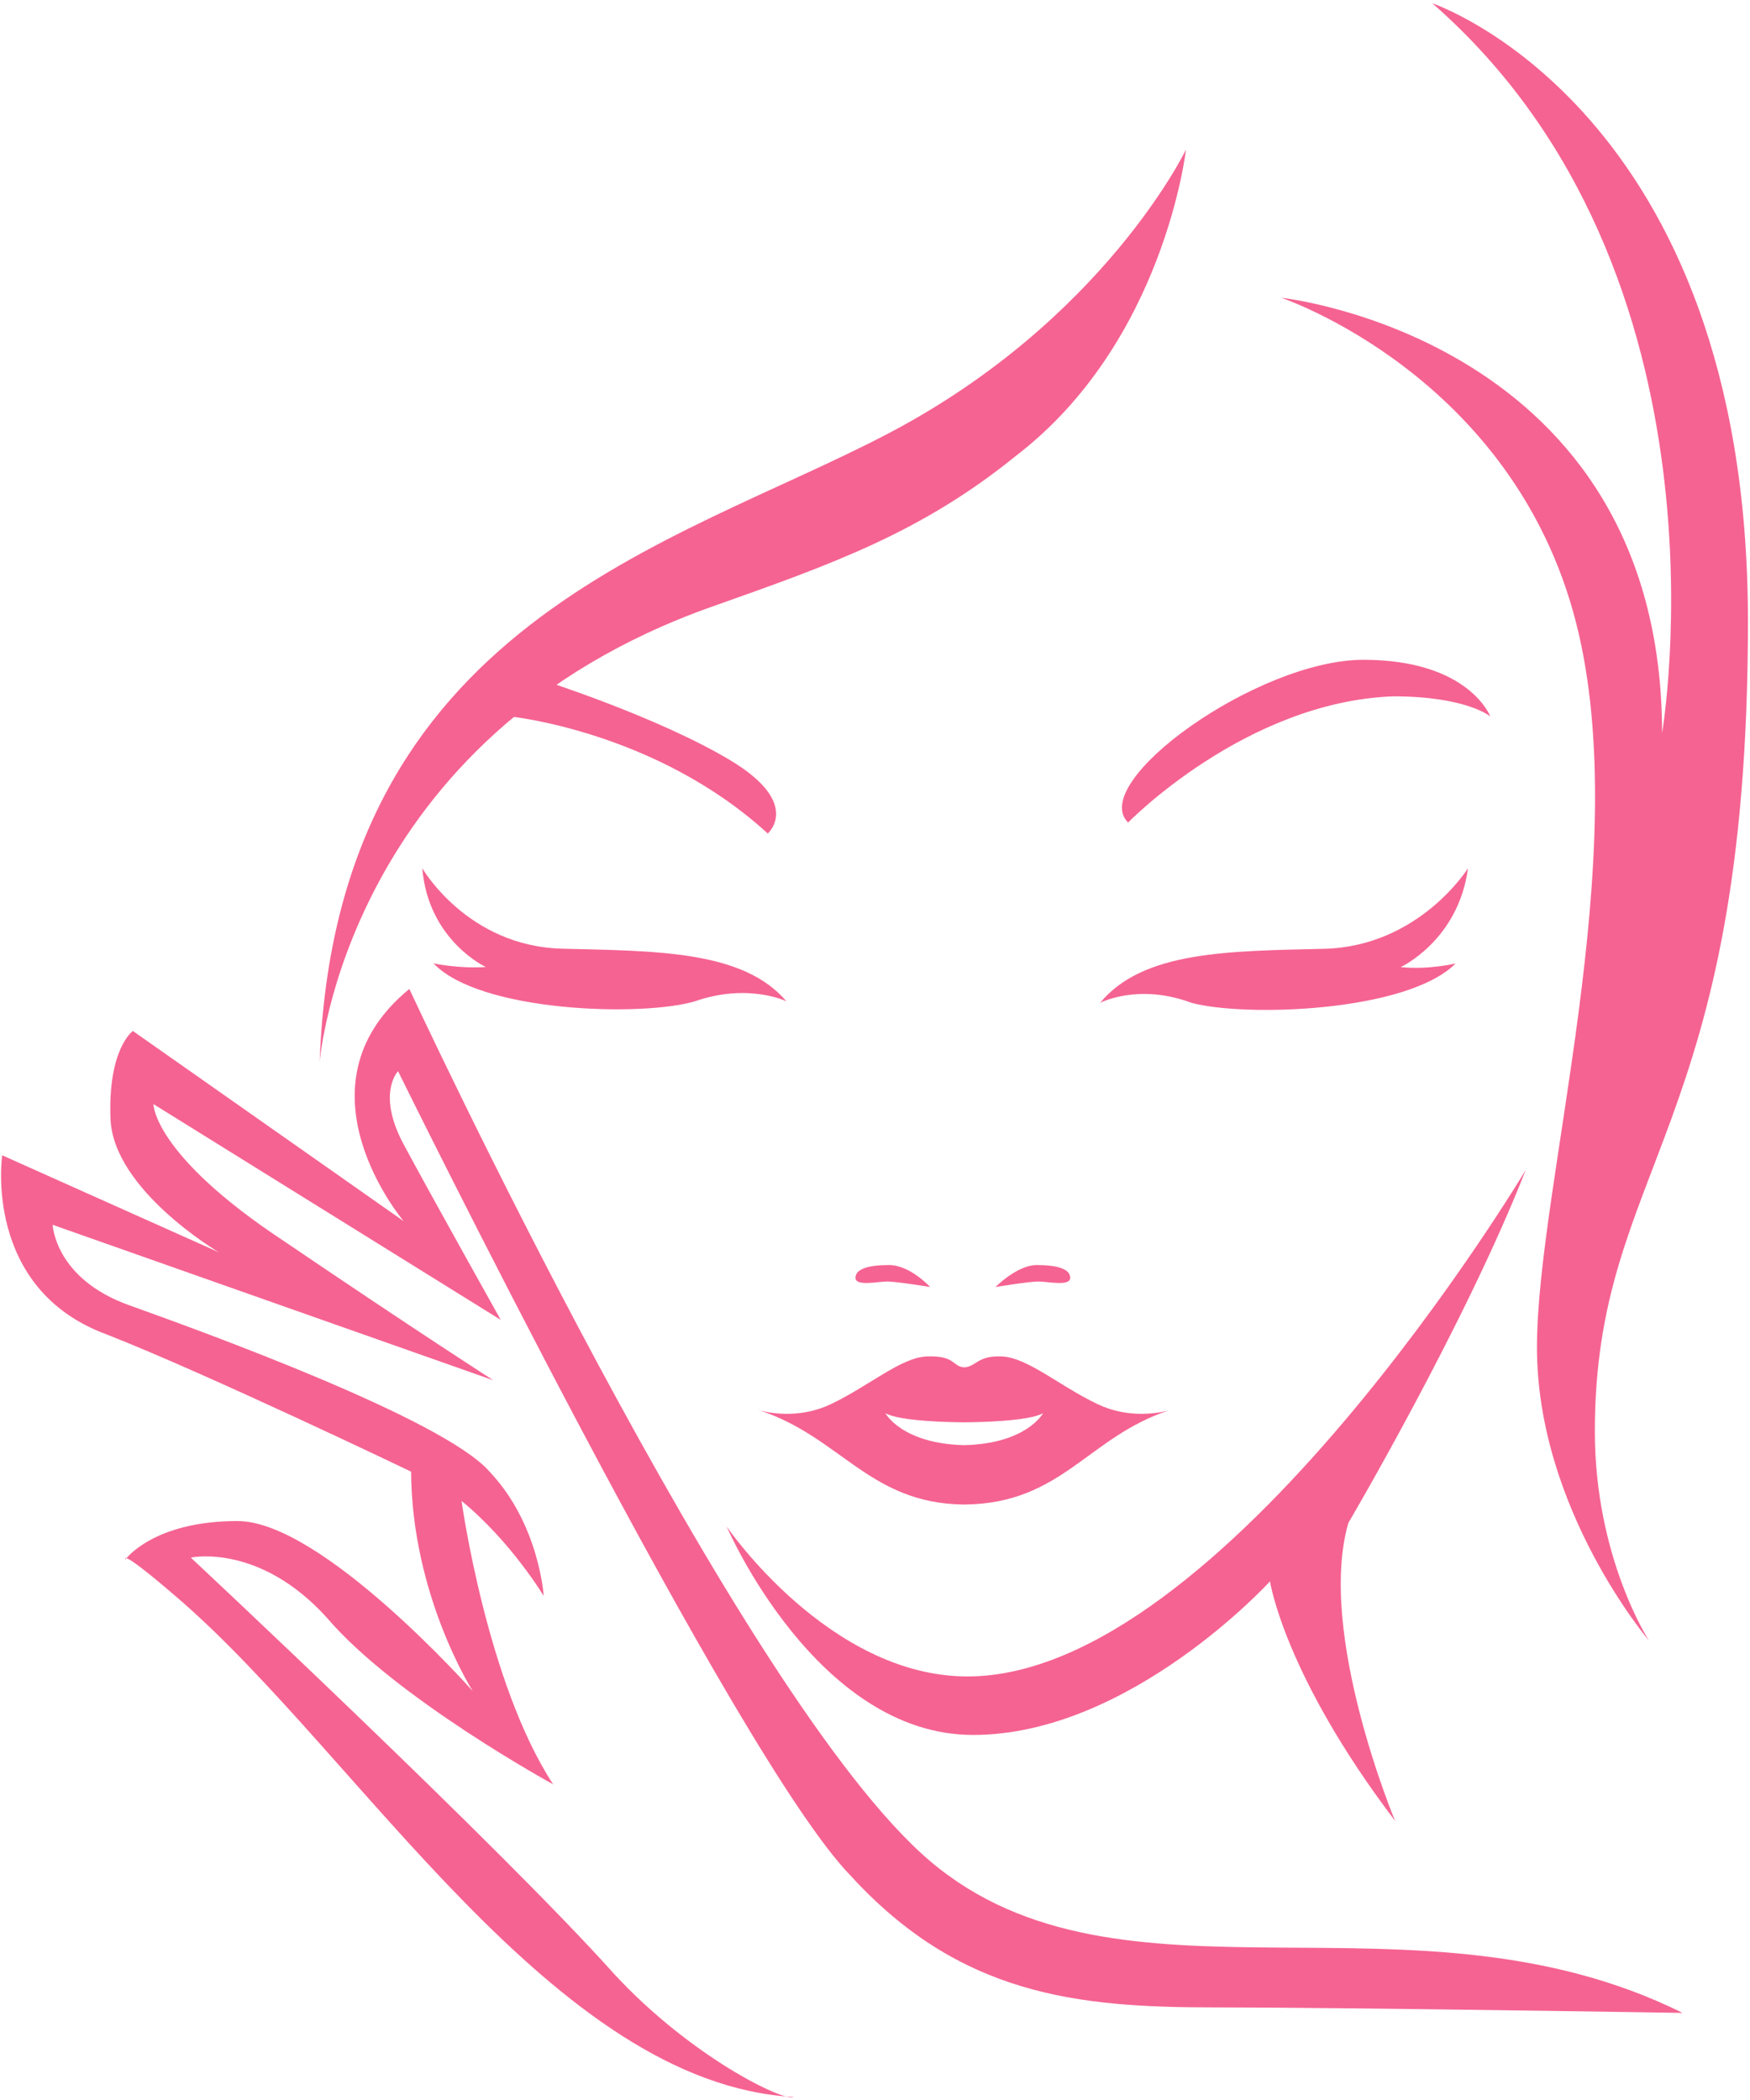
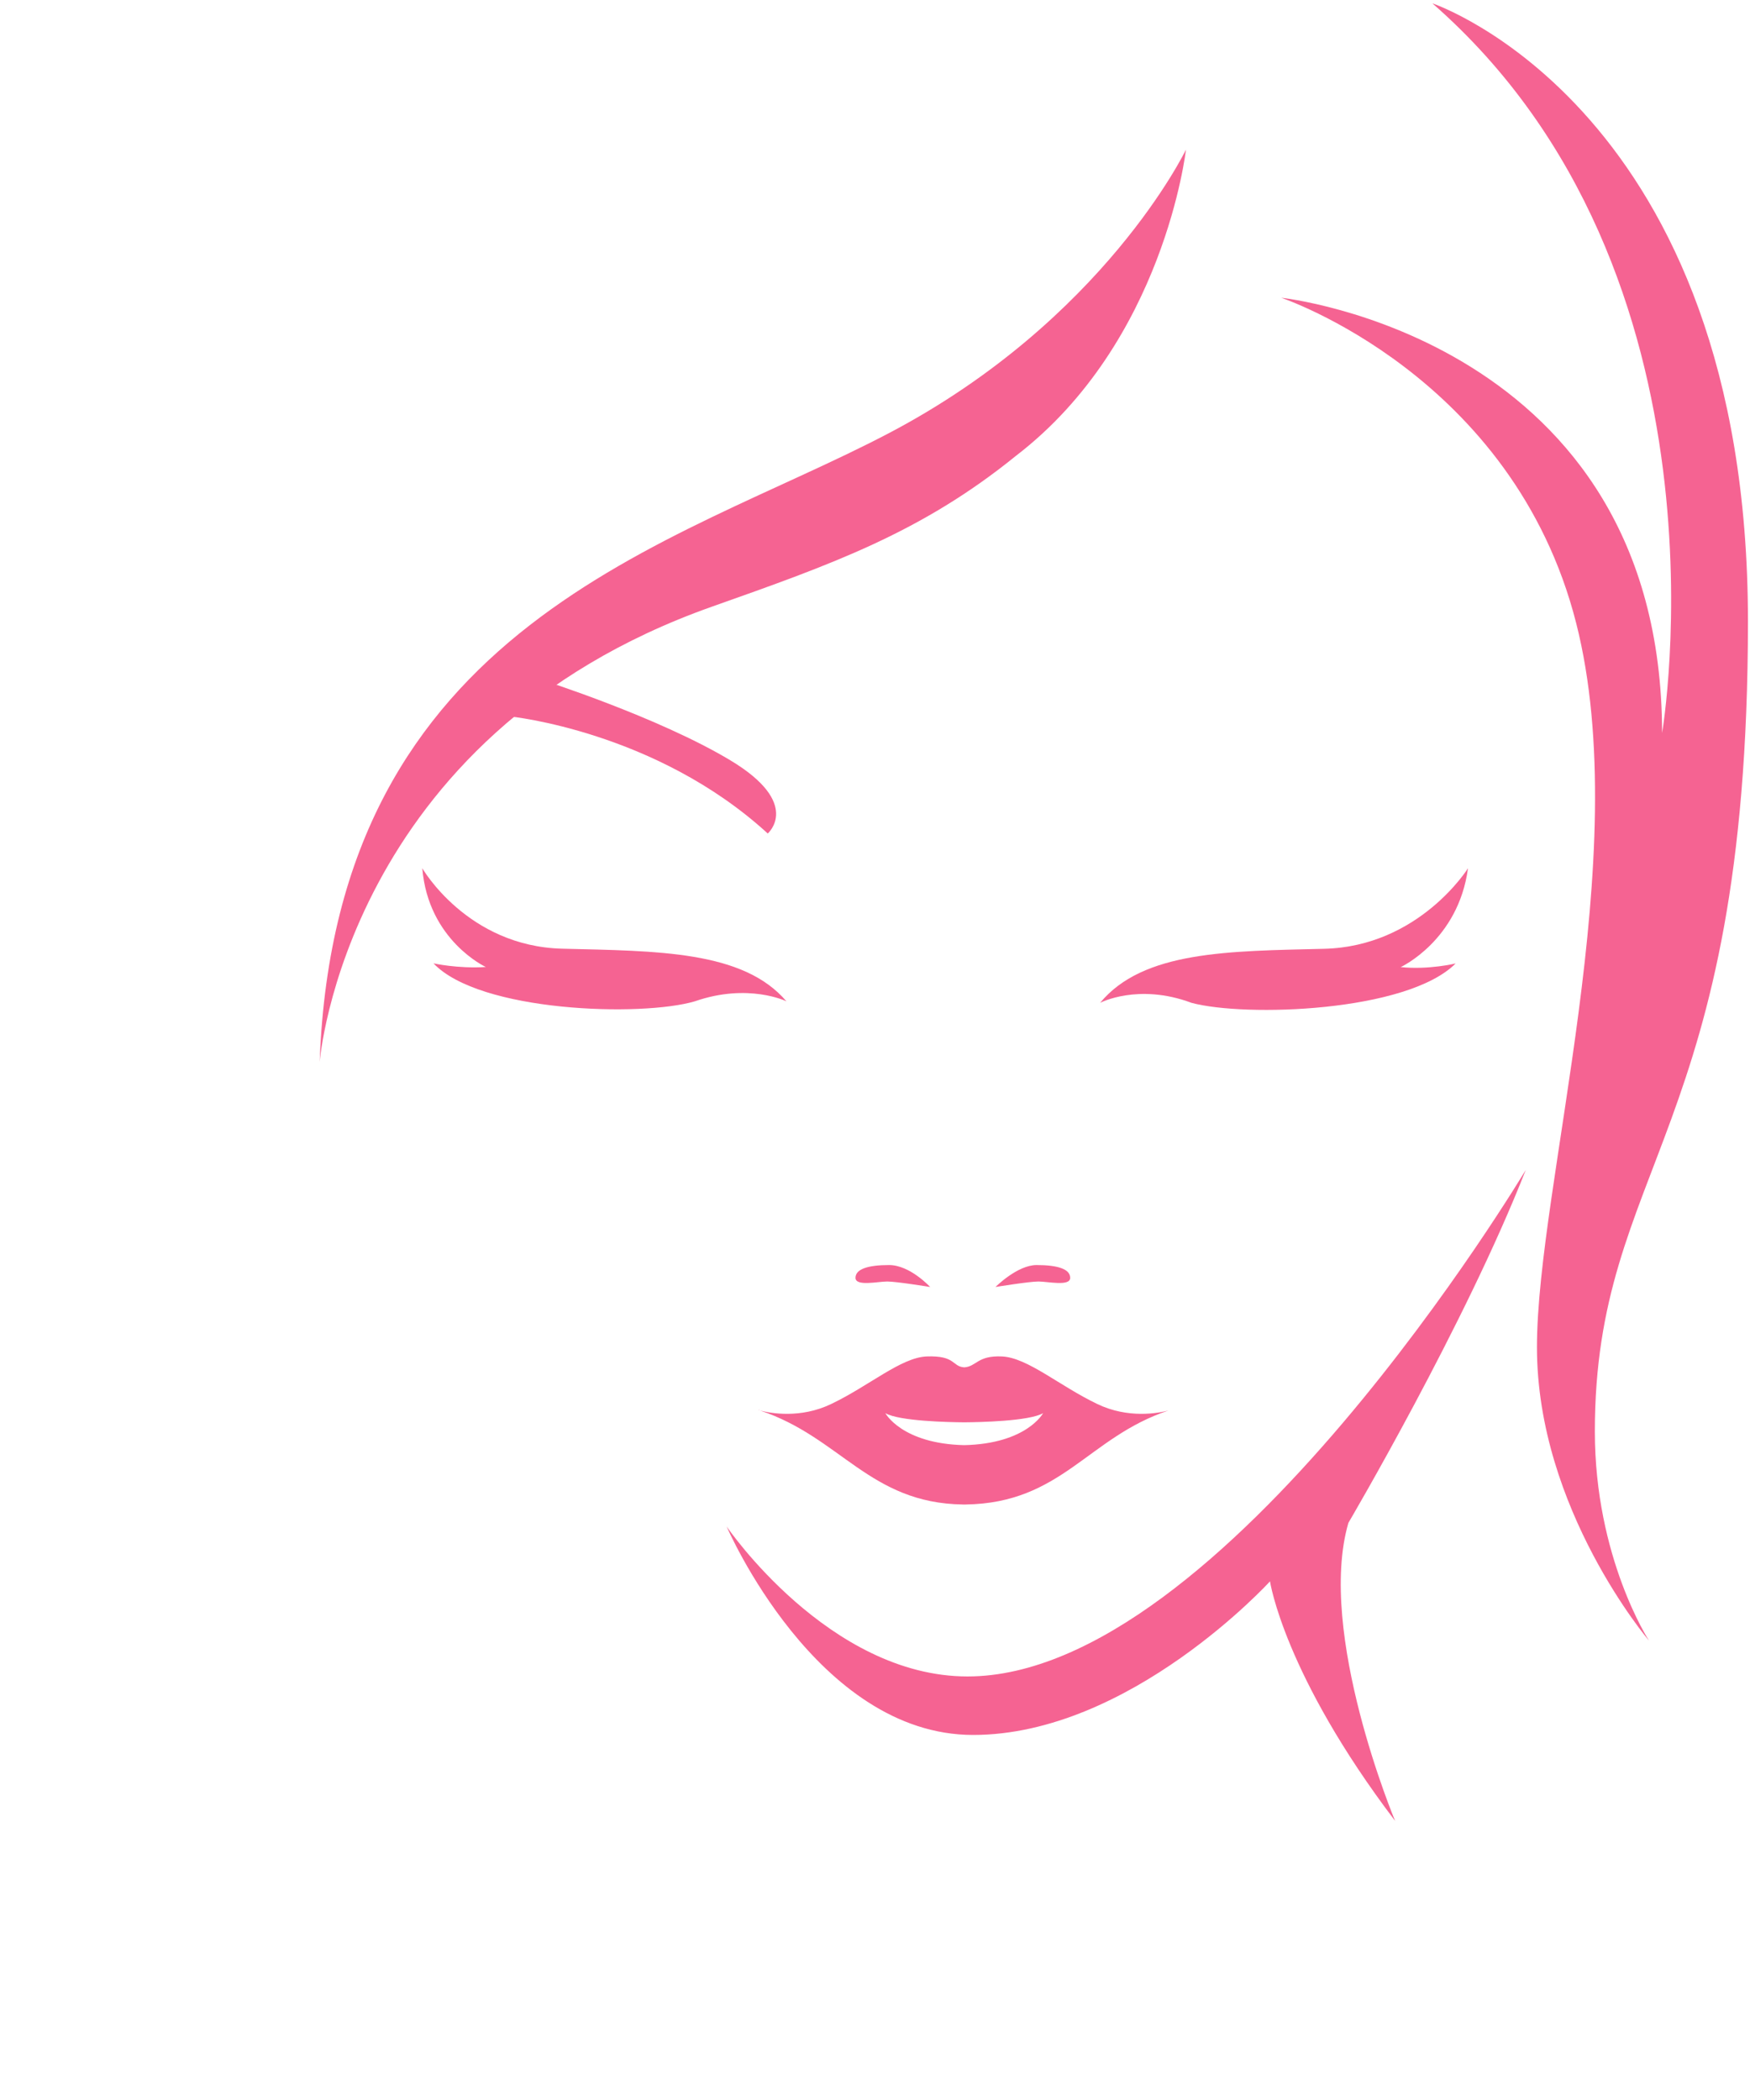
<svg xmlns="http://www.w3.org/2000/svg" width="35" height="42" viewBox="0 0 35 42" fill="none">
  <g clip-path="url(#clip0_78_665)">
    <path fill-rule="evenodd" clip-rule="evenodd" d="M23.719 2.993C23.719 2.993 22.083 6.4 17.782 8.661C13.481 10.922 6.712 12.457 6.393 21.241C6.393 21.241 6.902 14.732 14.234 12.135C16.631 11.287 18.42 10.657 20.321 9.115C23.287 6.839 23.719 2.993 23.719 2.993Z" fill="#F56392" />
    <path fill-rule="evenodd" clip-rule="evenodd" d="M10.201 14.329C10.201 14.329 13.117 14.62 15.355 16.67C15.355 16.67 16.049 16.073 14.608 15.207C13.167 14.341 10.836 13.598 10.836 13.598L10.201 14.329Z" fill="#F56392" />
-     <path fill-rule="evenodd" clip-rule="evenodd" d="M22.562 16.451C22.562 16.451 24.912 14.034 27.864 13.927C29.333 13.927 29.806 14.329 29.806 14.329C29.806 14.329 29.381 13.196 27.267 13.196C25.152 13.196 21.748 15.646 22.562 16.451Z" fill="#F56392" />
    <path fill-rule="evenodd" clip-rule="evenodd" d="M28.648 0.067C28.648 0.067 34.959 2.181 34.959 12.428C34.959 22.675 31.897 23.304 31.897 28.629C31.897 31.155 32.98 32.813 32.98 32.813C32.98 32.813 30.739 30.184 30.739 26.946C30.739 23.709 32.703 17.106 31.524 12.464C30.263 7.502 25.624 5.955 25.624 5.955C25.624 5.955 33.231 6.764 33.242 14.659C33.242 14.659 34.82 5.465 28.648 0.067Z" fill="#F56392" />
    <path fill-rule="evenodd" clip-rule="evenodd" d="M14.533 30.53C14.533 30.53 16.324 34.699 19.462 34.699C22.601 34.699 25.4 31.627 25.4 31.627C25.4 31.627 25.677 33.488 27.902 36.418C27.902 36.418 26.328 32.658 26.968 30.457C26.968 30.457 29.307 26.483 30.515 23.399C30.515 23.399 24.467 33.529 19.35 33.529C16.574 33.529 14.533 30.53 14.533 30.53Z" fill="#F56392" />
-     <path fill-rule="evenodd" clip-rule="evenodd" d="M15.877 41.94C11.074 41.676 7.187 35.109 3.592 31.993C2.368 30.933 2.509 31.189 2.509 31.189C2.509 31.189 3.06 30.421 4.75 30.421C6.439 30.421 9.455 33.822 9.455 33.822C9.455 33.822 8.235 31.915 8.222 29.433C8.222 29.433 4.164 27.486 2.137 26.69C-0.35 25.778 0.044 23.106 0.044 23.106L4.376 25.045C4.376 25.045 2.263 23.801 2.21 22.375C2.157 20.966 2.658 20.62 2.658 20.62L8.073 24.423C8.073 24.423 5.796 21.737 8.187 19.779C8.187 19.779 14.781 33.983 18.603 37.223C22.426 40.462 28.255 37.582 33.652 40.258C33.652 40.258 26.887 40.148 24.269 40.148C21.534 40.148 19.197 39.902 17.014 37.515C14.724 35.173 7.961 21.424 7.961 21.424C7.961 21.424 7.526 21.868 8.073 22.887C8.62 23.907 10.015 26.398 10.015 26.398L3.069 22.082C3.069 22.082 3.058 23.091 5.683 24.825C8.308 26.606 9.865 27.605 9.865 27.605L1.053 24.496C1.053 24.496 1.096 25.573 2.584 26.105C4.071 26.637 8.878 28.382 9.791 29.433C10.787 30.484 10.874 31.92 10.874 31.92C10.874 31.92 10.229 30.838 9.231 30.018C9.231 30.018 9.736 33.663 11.064 35.687C11.064 35.687 7.903 33.958 6.542 32.359C5.181 30.853 3.816 31.152 3.816 31.152C3.816 31.152 10.023 36.952 12.293 39.49C13.816 41.134 15.676 42.041 15.877 41.94Z" fill="#F56392" />
    <path fill-rule="evenodd" clip-rule="evenodd" d="M8.446 17.365C8.446 17.365 9.344 18.927 11.247 18.974C13.15 19.021 14.865 19.012 15.728 20.026C15.728 20.026 14.969 19.654 13.898 20.026C12.827 20.342 9.59 20.241 8.67 19.267C8.67 19.267 9.154 19.376 9.716 19.34C9.716 19.34 8.564 18.809 8.446 17.365Z" fill="#F56392" />
    <path fill-rule="evenodd" clip-rule="evenodd" d="M29.36 17.365C29.36 17.365 28.386 18.929 26.483 18.976C24.579 19.023 22.865 19.014 22.002 20.057C22.002 20.057 22.76 19.657 23.831 20.057C24.902 20.345 28.139 20.244 29.113 19.269C29.113 19.269 28.576 19.4 28.014 19.342C28.014 19.342 29.166 18.811 29.36 17.365Z" fill="#F56392" />
    <path fill-rule="evenodd" clip-rule="evenodd" d="M17.11 25.557C17.11 25.38 17.362 25.301 17.782 25.301C18.201 25.301 18.603 25.74 18.603 25.74C18.603 25.74 17.931 25.63 17.745 25.63C17.558 25.63 17.11 25.733 17.11 25.557Z" fill="#F56392" />
    <path fill-rule="evenodd" clip-rule="evenodd" d="M21.404 25.557C21.404 25.38 21.151 25.301 20.732 25.301C20.345 25.301 19.91 25.74 19.91 25.74C19.91 25.74 20.583 25.63 20.769 25.63C20.956 25.63 21.404 25.733 21.404 25.557Z" fill="#F56392" />
    <path fill-rule="evenodd" clip-rule="evenodd" d="M23.367 28.211C23.391 28.204 23.414 28.196 23.439 28.19C23.439 28.19 23.413 28.199 23.367 28.211ZM19.313 30.09V30.091C19.303 30.091 19.294 30.091 19.285 30.091C19.275 30.091 19.266 30.091 19.256 30.091V30.09C17.39 30.062 16.811 28.745 15.202 28.211C15.404 28.263 16.004 28.378 16.624 28.08C17.386 27.715 18.016 27.154 18.529 27.129C19.119 27.106 19.037 27.331 19.285 27.347C19.532 27.331 19.546 27.106 20.041 27.129C20.553 27.154 21.184 27.715 21.945 28.08C22.565 28.378 23.166 28.263 23.367 28.211C21.758 28.745 21.235 30.062 19.313 30.09ZM19.313 28.446V28.446C19.313 28.446 19.301 28.446 19.285 28.446C19.268 28.446 19.256 28.446 19.256 28.446V28.446C19.005 28.444 17.985 28.426 17.707 28.263C17.707 28.263 18.033 28.874 19.285 28.903C20.536 28.874 20.862 28.263 20.862 28.263C20.584 28.426 19.565 28.444 19.313 28.446ZM15.202 28.211C15.156 28.199 15.195 28.19 15.195 28.19C15.155 28.196 15.178 28.204 15.202 28.211Z" fill="#F56392" />
  </g>
  <defs>
    <clipPath id="clip0_78_665">
      <rect width="35" height="42" fill="white" />
    </clipPath>
  </defs>
</svg>